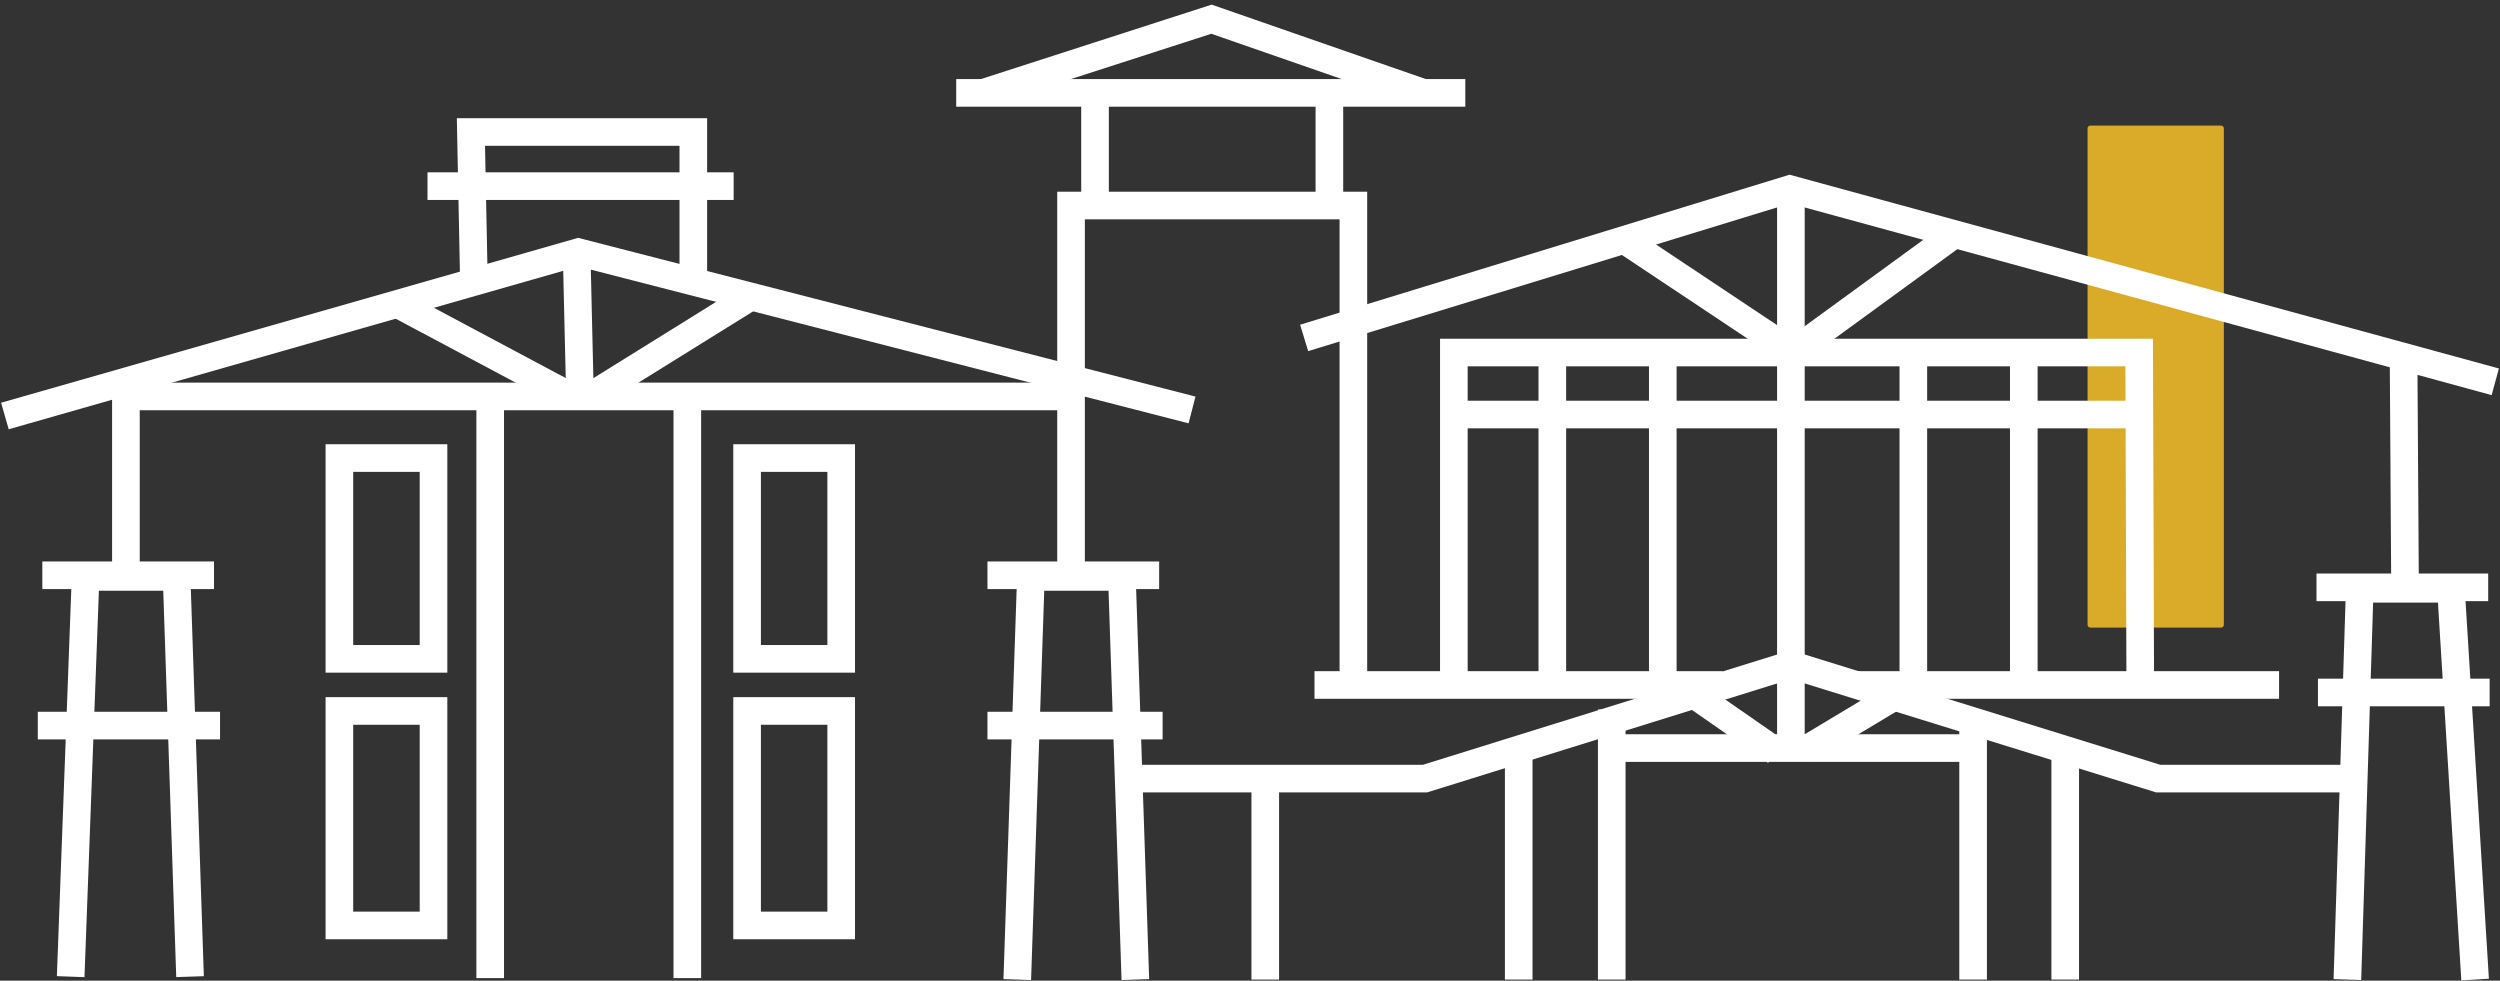
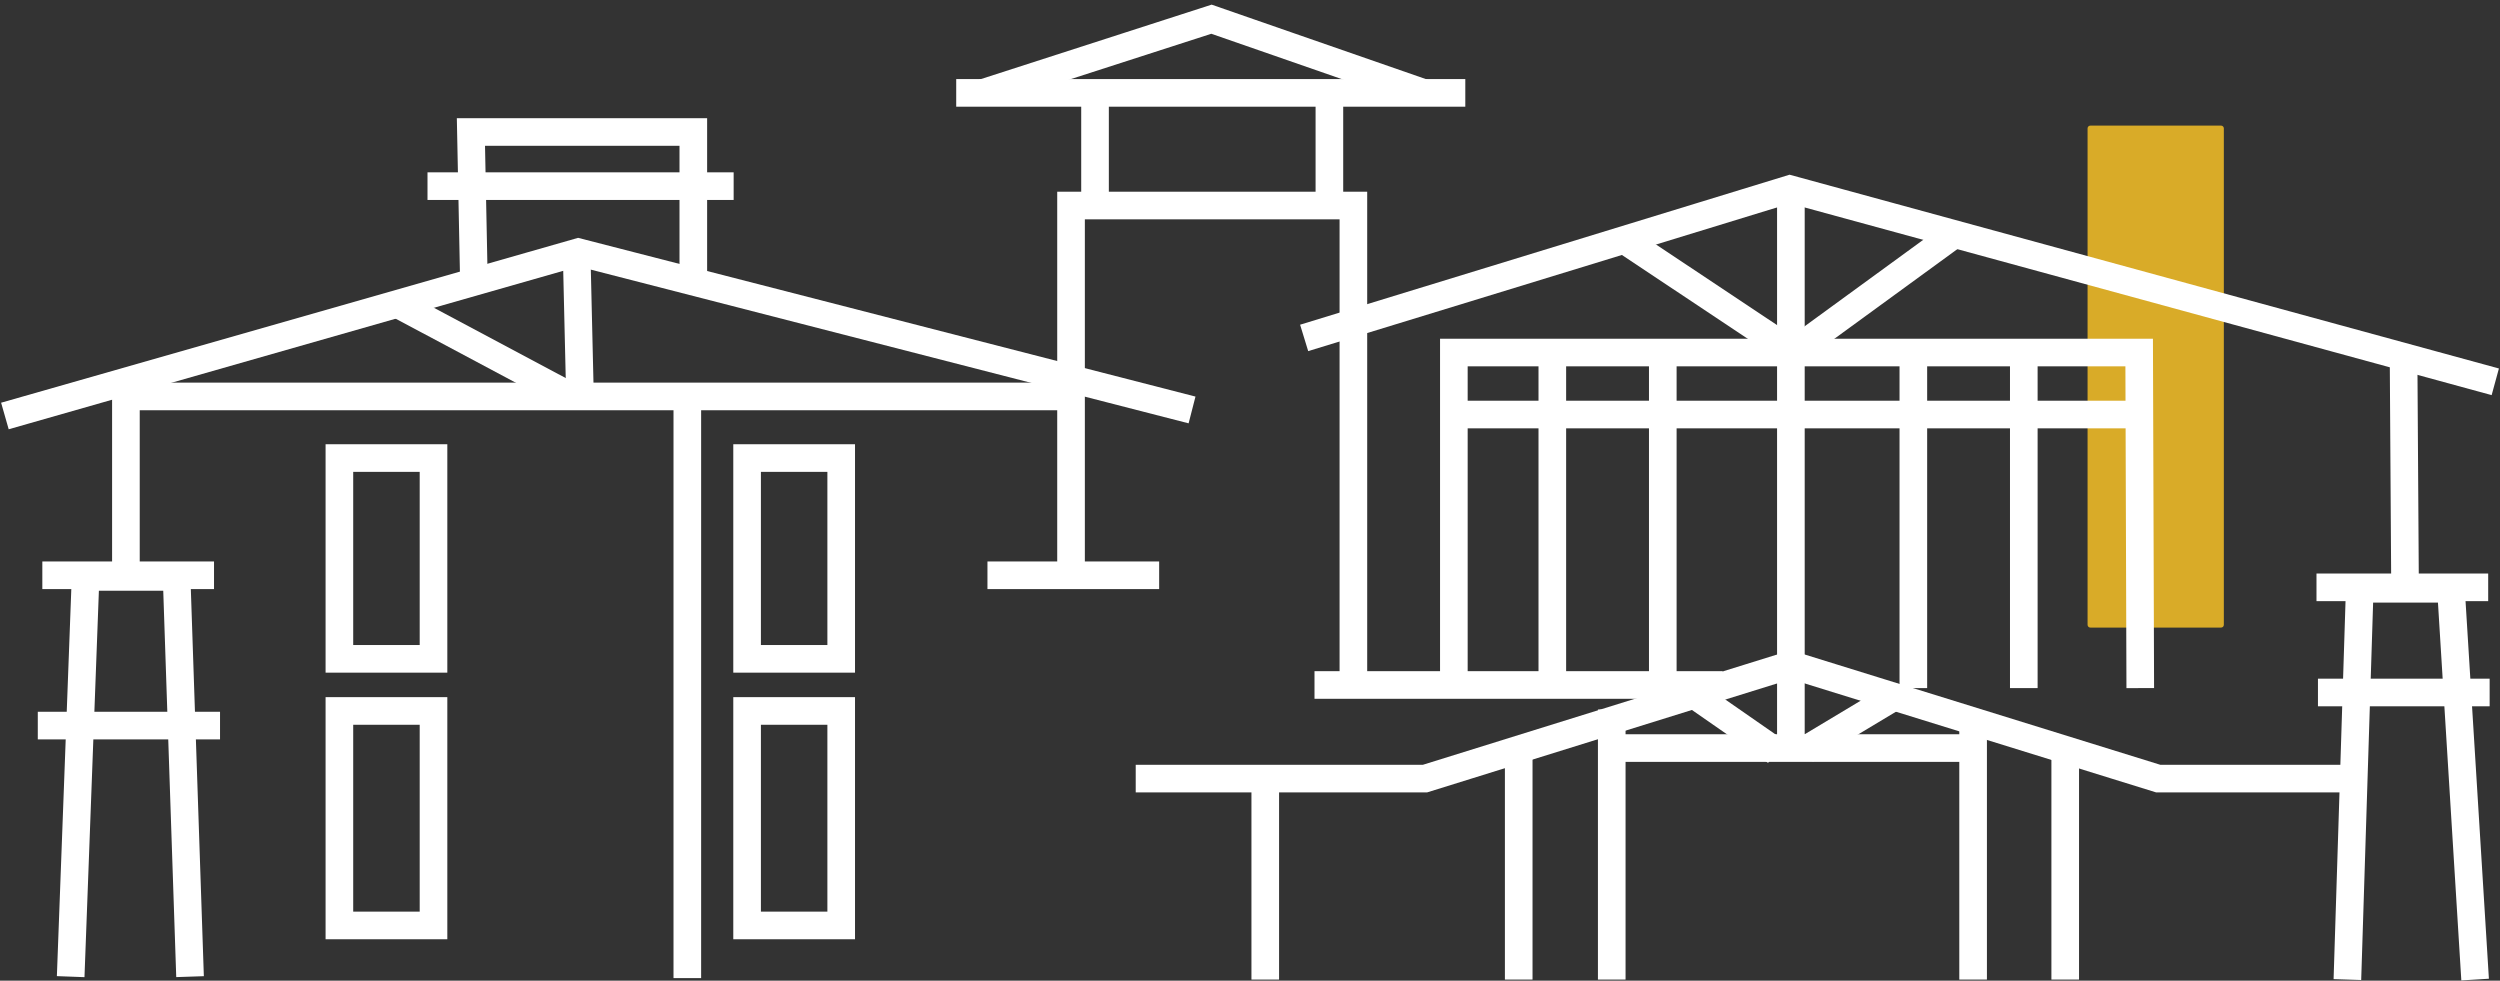
<svg xmlns="http://www.w3.org/2000/svg" width="181" height="71" viewBox="0 0 181 71" fill="none">
  <rect x="0" y="0" width="181" height="71" fill="#333333" stroke="none" />
  <path d="M160.808 9.095H151.338C151.229 9.095 151.14 9.184 151.14 9.294V45.237C151.14 45.347 151.229 45.436 151.338 45.436H160.808C160.917 45.436 161.006 45.347 161.006 45.237V9.294C161.006 9.184 160.917 9.095 160.808 9.095Z" fill="#D9AB28" />
  <path d="M0.355 30.118L41.869 18.256L86.304 29.681" stroke="white" stroke-width="2" stroke-miterlimit="10" />
  <path d="M9.116 28.702H77.122" stroke="white" stroke-width="2" stroke-miterlimit="10" />
  <path d="M28.465 21.844L41.33 28.702" stroke="white" stroke-width="2" stroke-miterlimit="10" />
  <path d="M41.764 19.024L41.988 28.596" stroke="white" stroke-width="2" stroke-miterlimit="10" />
-   <path d="M54.629 21.301L43.066 28.49" stroke="white" stroke-width="2" stroke-miterlimit="10" />
  <path d="M31.386 33.163H24.572V47.7H31.386V33.163Z" stroke="white" stroke-width="2" stroke-miterlimit="10" />
  <path d="M31.386 51.473H24.572V67.002H31.386V51.473Z" stroke="white" stroke-width="2" stroke-miterlimit="10" />
  <path d="M60.903 33.163H54.09V47.7H60.903V33.163Z" stroke="white" stroke-width="2" stroke-miterlimit="10" />
  <path d="M60.903 51.473H54.09V67.002H60.903V51.473Z" stroke="white" stroke-width="2" stroke-miterlimit="10" />
-   <path d="M35.49 28.808V70.815" stroke="white" stroke-width="2" stroke-miterlimit="10" />
  <path d="M49.762 28.808V70.815" stroke="white" stroke-width="2" stroke-miterlimit="10" />
-   <path d="M73.65 70.921L74.636 41.769H81.226L82.2 70.921" stroke="white" stroke-width="2" stroke-miterlimit="10" />
-   <path d="M71.492 52.532H84.173" stroke="white" stroke-width="2" stroke-miterlimit="10" />
  <path d="M71.492 41.65H83.923" stroke="white" stroke-width="2" stroke-miterlimit="10" />
  <path d="M169.951 70.921L170.845 42.629H177.448L179.198 70.921" stroke="white" stroke-width="2" stroke-miterlimit="10" />
  <path d="M167.82 50.136H180.25" stroke="white" stroke-width="2" stroke-miterlimit="10" />
  <path d="M167.714 42.523H180.145" stroke="white" stroke-width="2" stroke-miterlimit="10" />
  <path d="M174.12 41.769L174.015 25.326" stroke="white" stroke-width="2" stroke-miterlimit="10" />
  <path d="M5.117 70.709L6.196 41.769H12.786L13.759 70.709" stroke="white" stroke-width="2" stroke-miterlimit="10" />
  <path d="M2.736 52.532H15.93" stroke="white" stroke-width="2" stroke-miterlimit="10" />
  <path d="M3.065 41.65H15.495" stroke="white" stroke-width="2" stroke-miterlimit="10" />
  <path d="M9.116 40.895V27.285" stroke="white" stroke-width="2" stroke-miterlimit="10" />
  <path d="M94.42 24.465L129.581 13.689L180.658 27.643" stroke="white" stroke-width="2" stroke-miterlimit="10" />
  <path d="M141.169 17.197L130.633 24.876" stroke="white" stroke-width="2" stroke-miterlimit="10" />
  <path d="M117.571 17.356L128.607 24.704" stroke="white" stroke-width="2" stroke-miterlimit="10" />
  <path d="M112.388 25.855V49.897" stroke="white" stroke-width="2" stroke-miterlimit="10" />
  <path d="M120.386 25.855V49.897" stroke="white" stroke-width="2" stroke-miterlimit="10" />
  <path d="M138.526 25.763V49.818" stroke="white" stroke-width="2" stroke-miterlimit="10" />
  <path d="M146.523 25.763V49.818" stroke="white" stroke-width="2" stroke-miterlimit="10" />
  <path d="M34.306 20.11L34.095 9.558H50.196V20.11" stroke="white" stroke-width="2" stroke-miterlimit="10" />
  <path d="M30.951 13.477H53.116" stroke="white" stroke-width="2" stroke-miterlimit="10" />
  <path d="M77.543 41.001V14.88H97.985V49.487" stroke="white" stroke-width="2" stroke-miterlimit="10" />
  <path d="M69.23 6.725H106.088" stroke="white" stroke-width="2" stroke-miterlimit="10" />
  <path d="M79.28 14.457V7.493" stroke="white" stroke-width="2" stroke-miterlimit="10" />
  <path d="M96.248 14.457V7.493" stroke="white" stroke-width="2" stroke-miterlimit="10" />
  <path d="M71.177 6.725L87.711 1.39L103.062 6.725" stroke="white" stroke-width="2" stroke-miterlimit="10" />
  <path d="M82.226 56.371H103.167L129.66 48.123L156.257 56.371H170.306" stroke="white" stroke-width="2" stroke-miterlimit="10" />
-   <path d="M165.005 49.593H134.448" stroke="white" stroke-width="2" stroke-miterlimit="10" />
  <path d="M124.714 49.593H95.17" stroke="white" stroke-width="2" stroke-miterlimit="10" />
  <path d="M91.605 56.782V70.921" stroke="white" stroke-width="2" stroke-miterlimit="10" />
  <path d="M116.69 51.367V70.921" stroke="white" stroke-width="2" stroke-miterlimit="10" />
  <path d="M142.853 52.121V70.921" stroke="white" stroke-width="2" stroke-miterlimit="10" />
  <path d="M117.545 54.16H142.63" stroke="white" stroke-width="2" stroke-miterlimit="10" />
  <path d="M122.635 50.281L128.581 54.412" stroke="white" stroke-width="2" stroke-miterlimit="10" />
  <path d="M129.66 48.123V54.054" stroke="white" stroke-width="2" stroke-miterlimit="10" />
  <path d="M137.447 50.255L130.738 54.279" stroke="white" stroke-width="2" stroke-miterlimit="10" />
  <path d="M149.522 54.491V70.921" stroke="white" stroke-width="2" stroke-miterlimit="10" />
  <path d="M109.955 54.491V70.921" stroke="white" stroke-width="2" stroke-miterlimit="10" />
  <path d="M154.955 49.818L154.876 25.524H105.259V49.897" stroke="white" stroke-width="2" stroke-miterlimit="10" />
  <path d="M155.363 30.012H104.93" stroke="white" stroke-width="2" stroke-miterlimit="10" />
  <path d="M129.66 48.123V14.43" stroke="white" stroke-width="2" stroke-miterlimit="10" />
</svg>